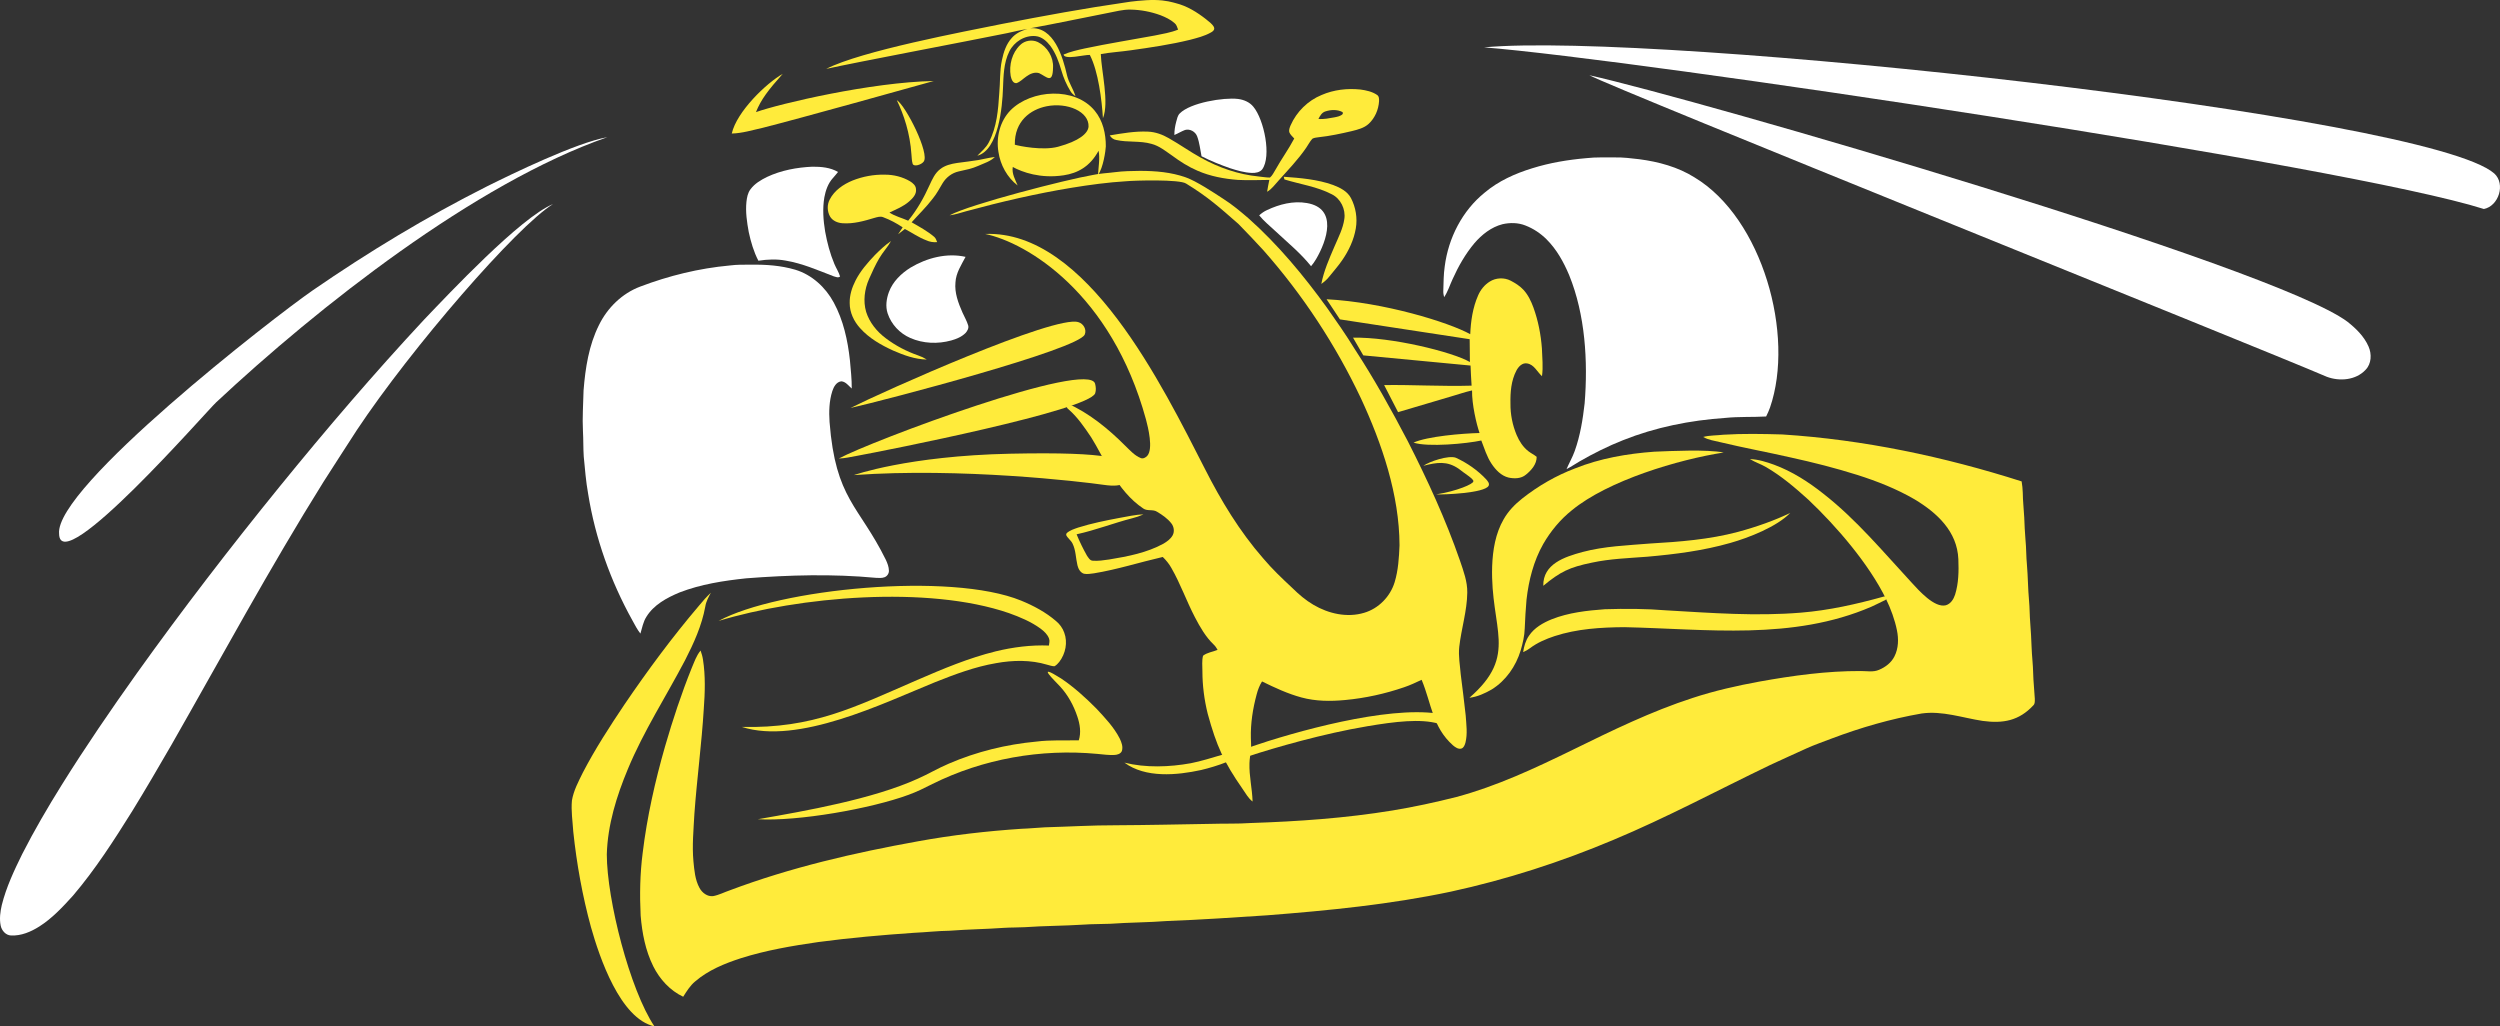
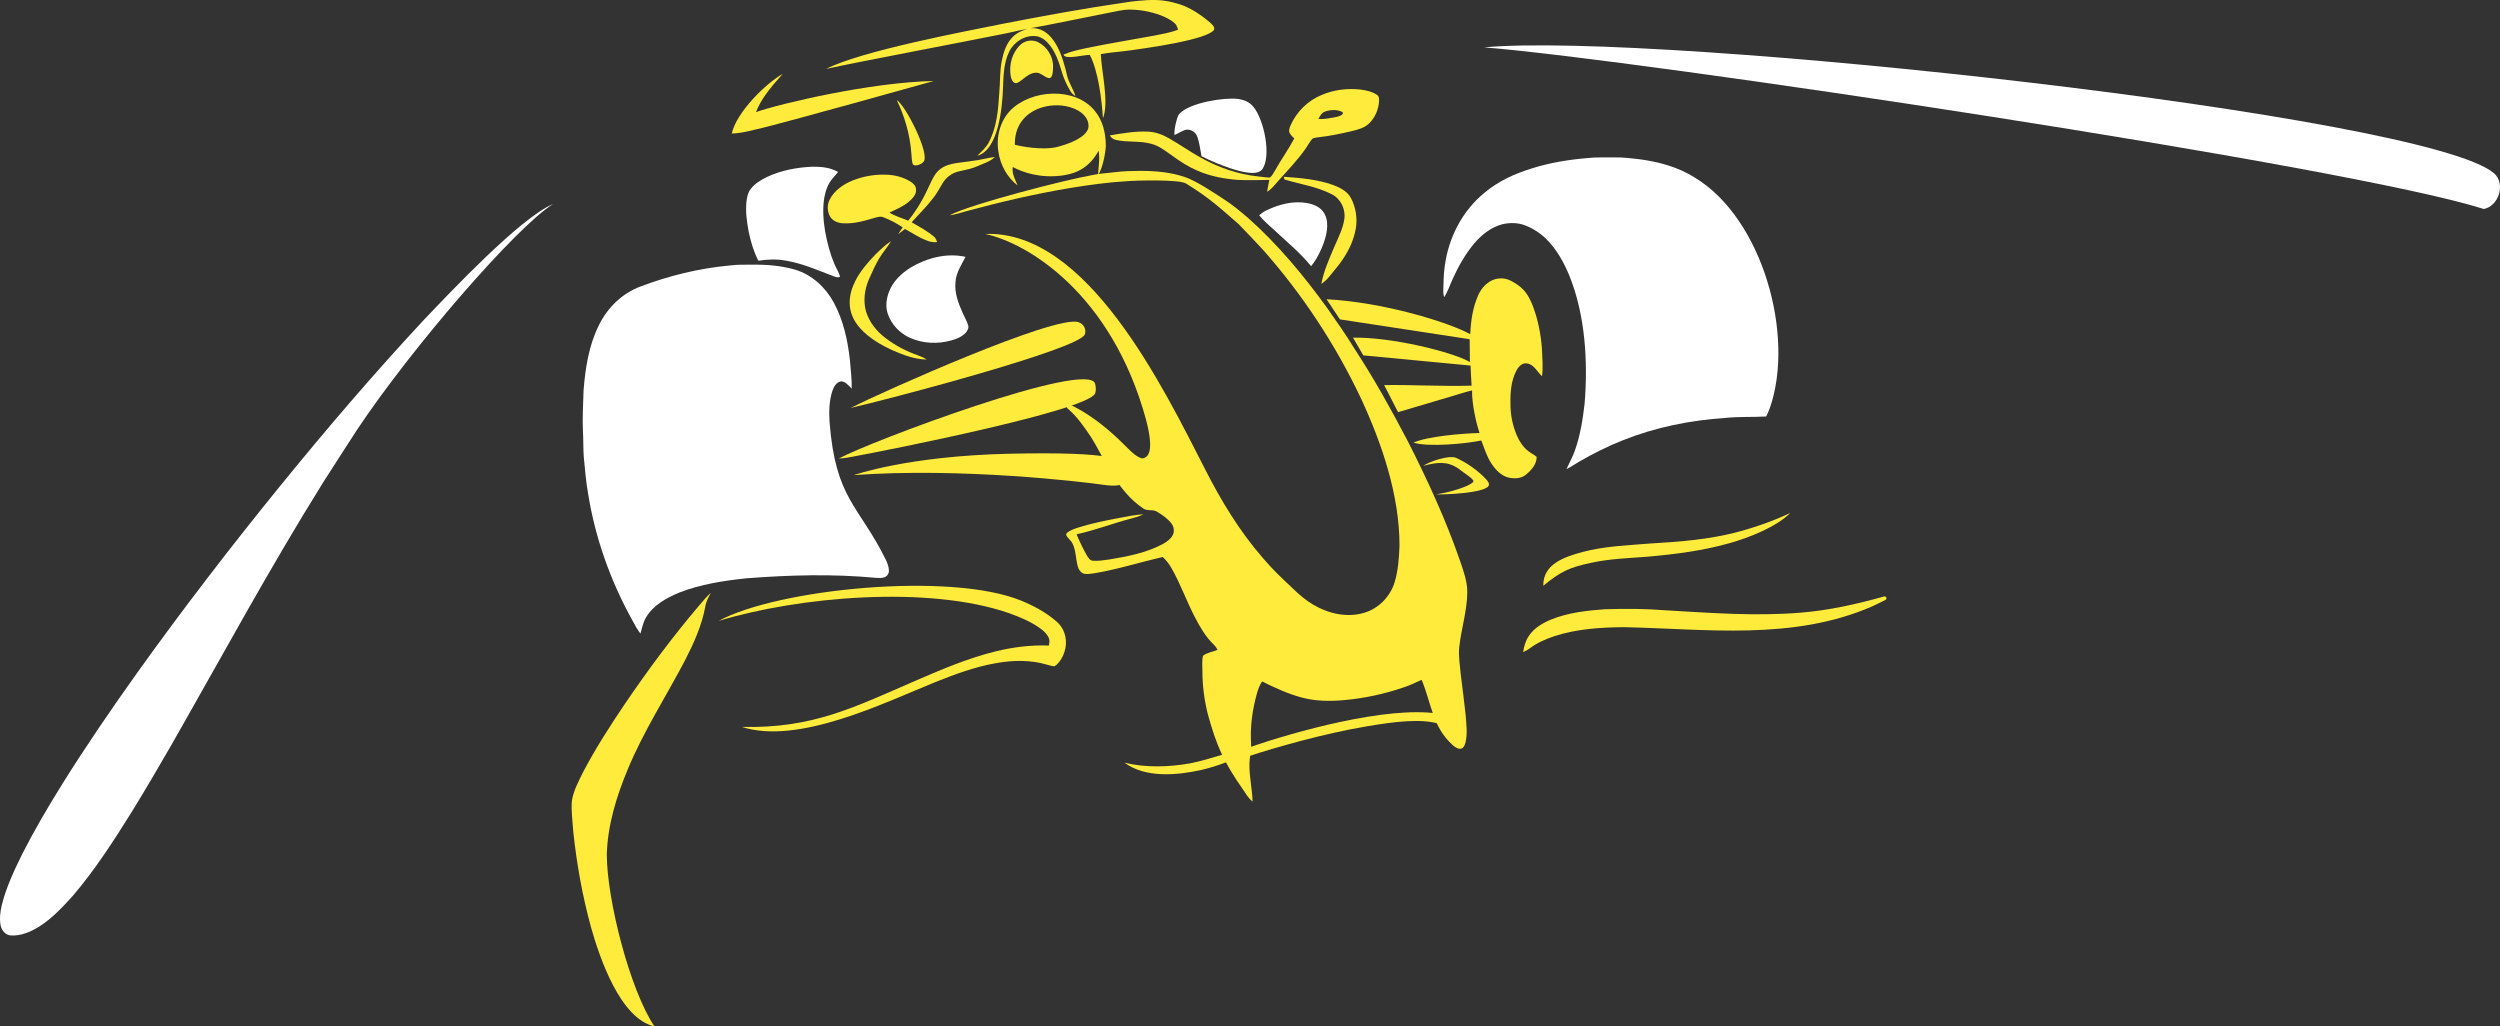
<svg xmlns="http://www.w3.org/2000/svg" width="257.126pt" height="105.559pt" viewBox="0 0 257.126 105.559" version="1.1">
  <rect x="0" y="0" width="257.126" height="105.559" fill="#333333" stroke="none" />
  <defs>
    <clipPath id="clip1">
      <path d="M 152 4 L 257.125 4 L 257.125 22 L 152 22 Z M 152 4 " />
    </clipPath>
    <clipPath id="clip2">
      <path d="M 58 60 L 74 60 L 74 105.559 L 58 105.559 Z M 58 60 " />
    </clipPath>
  </defs>
  <g id="surface1">
    <path style=" stroke:none;fill-rule:evenodd;fill:rgb(255, 235, 59);(3;fill-opacity:1;" d="M 108.82 15.094 C 107.254 15.516 104.809 15.016 104.375 14.883 C 104.332 12.449 105.988 11.262 107.645 10.93 C 109.777 10.504 112.035 11.48 111.957 13.035 C 111.891 13.715 111.004 14.504 108.82 15.094 M 113.734 15.055 C 113.742 13.762 113.438 12.41 112.598 11.395 C 110.57 8.91 106.074 9.188 103.93 11.344 C 102.848 12.457 102.438 14.109 102.688 15.617 C 102.883 16.961 103.586 18.246 104.664 19.078 C 104.418 18.473 104.047 17.855 104.164 17.176 C 105.141 17.703 107.004 18.395 109.414 18.027 C 110.832 17.812 112.113 17.133 112.988 15.504 C 113.148 16.258 112.973 17.23 112.93 17.984 C 113.477 17.266 113.719 15.453 113.734 15.055 " />
    <path style=" stroke:none;fill-rule:evenodd;fill:rgb(255, 235, 59);(8;fill-opacity:1;" d="M 105.676 2.984 C 104.883 3.207 104.418 3.504 104.07 3.895 C 103.488 4.523 103.219 5.367 103.047 6.191 C 102.809 7.309 102.879 8.461 102.773 9.598 C 102.668 11.297 102.52 13.062 101.723 14.598 C 101.449 15.168 100.949 15.57 100.52 16.016 C 102.715 15.414 103.094 10.945 103.156 9.117 C 103.211 7.824 103.219 6.473 103.809 5.289 C 104.297 4.297 105.406 3.602 106.523 3.715 C 107.152 3.777 107.648 4.23 108.02 4.707 C 108.578 5.457 108.902 6.348 109.16 7.238 C 109.375 7.992 109.691 8.719 110.102 9.387 C 110.227 9.598 110.414 9.758 110.613 9.902 C 110.398 9.152 109.914 8.508 109.742 7.742 C 109.32 5.887 108.402 2.688 105.949 2.91 C 108.629 2.422 111.289 1.852 113.957 1.332 C 114.727 1.191 115.488 0.969 116.277 0.988 C 117.32 1.004 118.363 1.203 119.348 1.562 C 119.863 1.762 120.379 2.004 120.797 2.371 C 121.008 2.535 121.078 2.805 121.168 3.047 C 120.402 3.359 119.578 3.484 118.773 3.652 C 116.371 4.098 113.953 4.477 111.562 4.984 C 110.824 5.148 110.082 5.312 109.387 5.609 C 109.48 6.188 111.508 5.621 112.09 5.648 C 112.969 7.367 113.316 10.262 113.438 12.16 C 114.098 10.547 113.273 7.305 113.219 5.562 C 114.227 5.379 115.258 5.324 116.273 5.176 C 118.332 4.887 120.395 4.586 122.414 4.09 C 123.133 3.898 123.871 3.719 124.523 3.352 C 125.273 2.961 124.73 2.527 124.035 1.973 C 123.109 1.25 122.086 0.613 120.938 0.328 C 120.633 0.25 119.93 0.016 118.742 0 C 117.688 -0.016 116.137 0.18 115.84 0.238 C 111.57 0.852 107.332 1.633 103.102 2.453 C 99.188 3.246 88.57 5.238 84.973 7.086 C 88.445 6.324 99.094 4.32 103.598 3.406 C 104.184 3.277 105.074 3.062 105.676 2.984 " />
    <path style=" stroke:none;fill-rule:evenodd;fill:rgb(255, 235, 59);(8;fill-opacity:1;" d="M 96.031 8.332 C 89.645 8.445 80.203 10.66 77.75 11.531 C 78.27 10.23 79.027 9.25 80.504 7.594 C 78.832 8.543 75.777 11.469 75.262 13.734 C 76.348 13.707 77.395 13.379 78.449 13.145 C 82.246 12.188 93.891 8.93 96.031 8.332 " />
    <path style=" stroke:none;fill-rule:evenodd;fill:rgb(255, 235, 59);(8;fill-opacity:1;" d="M 136.301 11.465 C 136.871 11.273 137.547 11.242 138.094 11.535 C 138.098 11.578 138.105 11.668 138.109 11.715 C 137.891 11.949 137.559 12.004 137.262 12.066 C 136.711 12.16 136.16 12.289 135.602 12.23 C 135.762 11.922 135.945 11.582 136.301 11.465 M 120.215 14.215 C 119.562 13.836 118.832 13.57 118.074 13.539 C 116.75 13.477 115.438 13.711 114.137 13.926 C 114.285 14.168 114.516 14.352 114.805 14.398 C 115.996 14.664 117.25 14.457 118.434 14.797 C 119.238 15.004 119.887 15.551 120.559 16.008 C 121.371 16.609 122.23 17.16 123.164 17.559 C 124.477 18.133 125.898 18.395 127.32 18.504 C 128.395 18.559 129.473 18.516 130.551 18.504 C 130.469 18.906 130.383 19.312 130.324 19.723 C 130.801 19.453 131.109 18.996 131.473 18.605 C 132.461 17.496 133.504 16.426 134.344 15.195 C 134.559 14.887 134.723 14.547 134.977 14.27 C 135.172 14.152 135.41 14.152 135.633 14.113 C 136.781 13.992 137.914 13.746 139.035 13.484 C 139.648 13.332 140.301 13.172 140.777 12.73 C 141.41 12.137 141.781 11.285 141.836 10.422 C 141.844 10.191 141.848 9.898 141.625 9.758 C 141.125 9.418 140.512 9.289 139.918 9.207 C 138.57 9.066 137.176 9.227 135.926 9.77 C 134.52 10.344 133.355 11.492 132.742 12.883 C 132.652 13.102 132.551 13.34 132.598 13.582 C 132.695 13.848 132.926 14.035 133.113 14.246 C 132.527 15.359 131.781 16.375 131.172 17.473 C 131.004 17.746 130.867 18.051 130.617 18.262 C 130.23 18.262 129.844 18.191 129.457 18.152 C 127.375 17.949 125.359 17.25 123.531 16.234 C 122.398 15.609 121.34 14.852 120.215 14.215 " />
    <path style=" stroke:none;fill-rule:evenodd;fill:rgb(255, 235, 59);(8;fill-opacity:1;" d="M 93.867 16.848 C 93.98 17.18 94.75 16.957 94.992 16.633 C 95.668 15.836 93.152 10.84 92.234 10.297 C 92.961 11.805 93.594 13.676 93.742 15.887 C 93.773 16.207 93.773 16.535 93.867 16.848 " />
    <path style=" stroke:none;fill-rule:evenodd;fill:rgb(255, 235, 59);(8;fill-opacity:1;" d="M 96.953 18.836 C 97.316 18.238 97.91 17.785 98.598 17.633 C 99.281 17.48 99.98 17.348 100.625 17.055 C 101.207 16.789 101.855 16.609 102.32 16.148 C 101.746 16.207 101.188 16.363 100.621 16.461 C 99.895 16.586 99.16 16.656 98.43 16.762 C 97.82 16.855 97.191 17.004 96.699 17.395 C 96.16 17.805 95.883 18.441 95.605 19.039 C 95.023 20.34 94.309 21.594 93.406 22.699 C 92.766 22.41 92.066 22.25 91.477 21.859 C 92.176 21.531 92.91 21.242 93.5 20.723 C 93.867 20.402 94.277 19.988 94.211 19.457 C 94.199 19.086 93.891 18.828 93.602 18.648 C 92.828 18.191 91.93 17.965 91.035 17.965 C 89.887 17.934 88.738 18.148 87.676 18.57 C 86.73 18.961 85.82 19.582 85.344 20.508 C 85.051 21.047 85.07 21.727 85.363 22.258 C 85.625 22.711 86.152 22.93 86.656 22.961 C 87.785 23.043 88.891 22.727 89.961 22.402 C 90.246 22.328 90.555 22.219 90.844 22.344 C 91.547 22.605 92.215 22.965 92.84 23.383 C 92.688 23.621 92.527 23.859 92.371 24.094 C 92.602 23.914 92.836 23.73 93.066 23.551 C 93.801 23.934 94.48 24.418 95.258 24.711 C 95.609 24.875 95.996 24.941 96.387 24.902 C 96.305 24.711 96.25 24.496 96.082 24.359 C 95.375 23.762 94.559 23.32 93.762 22.863 C 94.484 22.051 95.273 21.297 95.934 20.426 C 96.336 19.938 96.629 19.375 96.953 18.836 " />
    <path style=" stroke:none;fill-rule:evenodd;fill:rgb(255, 235, 59);(8;fill-opacity:1;" d="M 137.258 25.336 C 136.719 26.59 136.156 27.855 135.898 29.203 C 136.195 28.988 136.48 28.754 136.703 28.461 C 137.156 27.891 137.652 27.348 138.062 26.738 C 138.73 25.766 139.246 24.668 139.445 23.496 C 139.625 22.441 139.445 21.332 138.953 20.383 C 138.582 19.672 137.824 19.293 137.105 19.023 C 135.48 18.441 133.742 18.305 132.035 18.18 C 132.051 18.25 132.086 18.387 132.105 18.457 C 133.73 18.957 135.457 19.188 136.98 19.984 C 137.895 20.438 138.414 21.523 138.266 22.523 C 138.125 23.52 137.648 24.422 137.258 25.336 " />
    <path style=" stroke:none;fill-rule:evenodd;fill:rgb(255, 235, 59);(8;fill-opacity:1;" d="M 90.438 26.555 C 90.797 25.938 91.297 25.418 91.645 24.793 C 91.035 25.199 90.508 25.711 89.992 26.223 C 89.23 27.023 88.496 27.863 87.992 28.852 C 87.625 29.57 87.371 30.367 87.391 31.18 C 87.391 32.137 87.824 33.051 88.461 33.75 C 89.383 34.785 90.609 35.484 91.859 36.055 C 92.953 36.531 94.113 36.961 95.32 36.977 C 95.039 36.801 94.742 36.66 94.43 36.555 C 93.238 36.141 92.105 35.551 91.102 34.789 C 90.188 34.105 89.426 33.172 89.082 32.074 C 88.758 30.965 88.918 29.754 89.379 28.703 C 89.703 27.973 90.031 27.242 90.438 26.555 " />
-     <path style=" stroke:none;fill-rule:evenodd;fill:rgb(255, 235, 59);(8;fill-opacity:1;" d="M 209.281 71.863 C 209.238 70.996 209.133 70.129 209.113 69.258 C 209.098 68.348 208.977 67.445 208.949 66.535 C 208.918 65.703 208.875 64.871 208.809 64.043 C 208.746 63.289 208.758 62.531 208.688 61.781 C 208.574 60.559 208.578 59.332 208.473 58.113 C 208.387 57.242 208.41 56.363 208.32 55.492 C 208.25 54.742 208.23 53.984 208.195 53.234 C 208.152 52.383 208.051 51.535 208.043 50.684 C 208.035 50.289 207.988 49.898 207.926 49.512 C 199.941 46.965 191.676 45.219 183.309 44.684 C 181.289 44.625 179.266 44.586 177.25 44.711 C 176.555 44.793 175.848 44.762 175.172 44.941 C 175.715 45.262 176.352 45.332 176.953 45.484 C 179.344 46.059 181.762 46.5 184.16 47.047 C 186.473 47.555 188.77 48.133 191.031 48.848 C 193.066 49.496 195.074 50.285 196.926 51.363 C 199.23 52.75 201.301 54.656 201.418 57.516 C 201.465 58.738 201.449 59.988 201.078 61.168 C 200.926 61.633 200.625 62.113 200.125 62.254 C 198.949 62.543 197.344 60.715 196.641 59.953 C 193.715 56.793 190.949 53.449 187.543 50.785 C 186 49.562 184.316 48.48 182.465 47.797 C 181.66 47.508 180.836 47.246 179.977 47.215 C 180.504 47.543 181.102 47.727 181.637 48.039 C 183.223 48.961 184.629 50.16 185.988 51.391 C 188.879 54.125 192.211 57.992 193.969 61.586 C 194.473 62.613 194.891 63.777 195.098 64.812 C 195.285 65.707 195.266 66.684 194.844 67.512 C 194.52 68.16 193.918 68.617 193.262 68.891 C 192.664 69.156 192 69.012 191.371 69.016 C 187.871 69.004 184.387 69.484 180.949 70.102 C 178.633 70.527 176.336 71.047 174.098 71.781 C 169.824 73.164 165.781 75.145 161.758 77.117 C 157.883 79.008 153.957 80.855 149.781 81.973 C 147.609 82.523 145.418 82.996 143.211 83.359 C 138.391 84.148 133.508 84.488 128.633 84.648 C 127.281 84.742 125.922 84.691 124.566 84.734 C 121.297 84.789 118.023 84.863 114.754 84.879 C 112.324 84.875 109.898 85.023 107.469 85.09 C 106.656 85.129 105.848 85.219 105.035 85.242 C 101.477 85.48 97.93 85.887 94.422 86.527 C 87.852 87.711 81.309 89.219 75.051 91.574 C 74.484 91.766 73.945 92.055 73.352 92.164 C 72.754 92.242 72.207 91.82 71.938 91.312 C 71.488 90.48 71.41 89.512 71.32 88.586 C 71.172 86.965 71.332 85.34 71.418 83.719 C 71.676 80.117 72.164 76.535 72.383 72.926 C 72.508 71.234 72.566 69.52 72.301 67.836 C 72.254 67.516 72.16 67.211 72.055 66.91 C 71.621 67.43 71.41 68.086 71.145 68.699 C 70.086 71.328 69.195 74.027 68.406 76.75 C 67.375 80.348 66.547 84.016 66.098 87.738 C 65.824 89.867 65.785 92.023 65.891 94.168 C 66.039 95.957 66.383 97.762 67.188 99.383 C 67.852 100.715 68.91 101.875 70.266 102.516 C 70.621 101.957 70.973 101.379 71.488 100.949 C 72.844 99.781 74.523 99.098 76.207 98.551 C 78.793 97.734 81.477 97.277 84.156 96.891 C 87.422 96.453 90.707 96.168 93.992 95.941 C 95.219 95.887 96.441 95.742 97.672 95.727 C 99.527 95.578 101.395 95.566 103.254 95.43 C 103.961 95.383 104.672 95.402 105.383 95.363 C 107.398 95.219 109.422 95.227 111.434 95.098 C 112.34 95.031 113.254 95.051 114.16 95.012 C 116.137 94.871 118.121 94.875 120.098 94.723 C 123.504 94.598 126.898 94.363 130.301 94.141 C 136.633 93.648 142.973 93.027 149.199 91.711 C 154.926 90.469 160.523 88.664 165.926 86.387 C 171.426 84.09 176.684 81.266 182.055 78.684 C 183.297 78.094 184.559 77.551 185.801 76.973 C 186.637 76.594 187.504 76.301 188.359 75.969 C 191.367 74.832 194.469 73.934 197.641 73.383 C 199.77 73.082 201.836 73.828 203.914 74.145 C 206.004 74.43 207.645 74.141 209.129 72.547 C 209.316 72.371 209.277 72.094 209.281 71.863 " />
    <path style=" stroke:none;fill-rule:evenodd;fill:rgb(255, 235, 59);(8;fill-opacity:1;" d="M 136.473 31.641 C 134.07 28.324 131.441 25.148 128.375 22.426 C 127.559 21.73 126.738 21.035 125.828 20.461 C 124.848 19.816 123.043 18.625 121.969 18.246 C 120.453 17.707 118.844 17.574 117.242 17.574 C 116.391 17.586 115.531 17.594 114.684 17.707 C 113.918 17.809 113.137 17.828 112.379 18 C 109.699 18.461 99.758 21.004 97.66 22.148 C 98.242 22.074 98.797 21.887 99.359 21.73 C 102.945 20.754 106.566 19.914 110.234 19.309 C 112.086 19.008 113.949 18.754 115.824 18.641 C 116.668 18.559 121.336 18.426 121.996 18.883 C 124.219 20.242 125.449 21.344 127.391 23.051 C 128.254 23.93 129.098 24.824 129.93 25.727 C 133.969 30.297 137.355 35.441 139.965 40.953 C 142.133 45.621 143.926 50.883 143.941 56.09 C 143.887 57.359 143.812 58.648 143.441 59.875 C 142.992 61.352 141.793 62.59 140.301 63.027 C 138.547 63.555 136.633 63.117 135.086 62.203 C 134.281 61.734 133.57 61.121 132.91 60.469 C 131.867 59.496 130.828 58.512 129.91 57.418 C 127.496 54.652 125.578 51.488 123.926 48.223 C 119.586 39.754 111.789 23.656 101.324 24.062 C 105.629 24.961 114.316 30.164 117.863 43.137 C 118.082 43.953 118.629 46.168 117.996 46.883 C 117.828 47.062 117.566 47.215 117.324 47.109 C 116.684 46.852 116.223 46.316 115.738 45.852 C 113.984 44.094 112.02 42.484 109.738 41.469 C 109.691 41.691 109.668 41.941 109.887 42.086 C 110.828 42.906 111.535 43.945 112.227 44.977 C 113.488 46.949 114.824 50.469 117.594 52.305 C 118.02 52.598 118.594 52.352 119.02 52.645 C 119.551 52.961 120.074 53.324 120.461 53.812 C 120.742 54.156 120.82 54.668 120.605 55.062 C 120.395 55.438 120.035 55.695 119.676 55.91 C 117.957 56.855 115.996 57.227 114.078 57.543 C 113.516 57.621 112.949 57.715 112.383 57.668 C 112.09 57.652 111.945 57.355 111.793 57.148 C 111.395 56.441 111.035 55.707 110.73 54.953 C 112.676 54.527 114.535 53.797 116.461 53.301 C 116.852 53.203 117.234 53.074 117.605 52.91 C 116.77 52.922 115.961 53.129 115.145 53.266 C 113.719 53.535 112.293 53.82 110.91 54.254 C 110.488 54.402 110.035 54.535 109.699 54.844 L 109.652 55.016 C 109.801 55.352 110.148 55.566 110.312 55.906 C 110.656 56.602 110.637 57.398 110.816 58.141 C 110.902 58.5 111.105 58.887 111.48 59.008 C 111.824 59.078 112.176 59.008 112.523 58.965 C 114.914 58.574 117.23 57.828 119.59 57.285 C 119.938 57.621 120.246 58 120.48 58.422 C 121.414 60.047 122.031 61.824 122.898 63.484 C 123.422 64.492 124 65.5 124.828 66.293 C 124.996 66.449 125.121 66.641 125.23 66.84 C 124.738 67.047 124.164 67.102 123.734 67.441 C 123.598 67.953 123.672 68.492 123.668 69.016 C 123.668 70.504 123.859 71.988 124.219 73.43 C 125.125 76.727 125.867 78.363 127.789 81.125 C 128.113 81.578 128.371 82.094 128.828 82.438 C 128.793 81.121 128.465 79.824 128.508 78.5 C 128.52 78.059 128.602 77.621 128.652 77.184 C 128.707 76.758 128.66 76.324 128.652 75.895 C 128.617 74.383 128.855 72.871 129.25 71.41 C 129.371 70.945 129.543 70.496 129.801 70.086 C 131.109 70.73 132.445 71.352 133.855 71.734 C 135.32 72.133 136.859 72.141 138.359 71.996 C 140.418 71.805 142.457 71.355 144.414 70.684 C 145.035 70.473 145.625 70.199 146.215 69.918 C 147.254 72.414 147.312 74.766 149.445 76.664 C 149.68 76.859 149.984 77.082 150.309 76.988 C 150.559 76.898 150.648 76.625 150.719 76.395 C 150.953 75.469 150.809 74.512 150.746 73.574 C 150.602 72.168 150.406 70.77 150.238 69.367 C 150.164 68.422 149.98 67.477 150.086 66.523 C 150.297 64.66 150.887 62.84 150.91 60.953 C 150.93 59.812 150.52 58.734 150.164 57.676 C 148.699 53.441 146.82 49.367 144.793 45.379 C 143.105 42.145 141.328 38.957 139.332 35.898 C 138.438 34.441 137.457 33.039 136.473 31.641 " />
    <path style=" stroke:none;fill-rule:evenodd;fill:rgb(255, 235, 59);fill-opacity:1;" d="M 104.547 8.551 C 104.938 8.418 105.219 8.098 105.559 7.867 C 105.926 7.598 106.406 7.379 106.871 7.523 C 107.645 7.883 108.273 8.703 108.305 6.957 C 108.367 5.871 107.715 4.801 106.742 4.324 C 106.148 4.043 105.395 4.164 104.926 4.629 C 104.082 5.426 103.766 6.688 103.949 7.812 C 104.016 8.113 104.156 8.59 104.547 8.551 " />
    <g clip-path="url(#clip1)" clip-rule="nonzero">
      <path style=" stroke:none;fill-rule:evenodd;fill:rgb(255, 255, 255);fill-opacity:1;" d="M 256.539 17.844 C 249.715 11.824 170.414 3.227 152.637 4.871 C 168.262 6.109 241.445 17.035 255.469 21.496 C 256.996 21.188 257.719 18.922 256.539 17.844 " />
    </g>
-     <path style=" stroke:none;fill-rule:evenodd;fill:rgb(255, 255, 255);fill-opacity:1;" d="M 241.426 33.082 C 233.723 27.352 174.531 10.211 163.469 7.738 C 166.012 9.129 231.988 35.605 239.309 38.75 C 240.617 39.246 242.305 39.109 243.297 38.039 C 243.914 37.414 243.945 36.418 243.609 35.645 C 243.152 34.598 242.309 33.777 241.426 33.082 " />
    <path style=" stroke:none;fill-rule:evenodd;fill:rgb(255, 255, 255);fill-opacity:1;" d="M 129.816 17.422 C 130.793 16.086 130.012 12.309 128.91 10.98 C 128.523 10.5 127.922 10.25 127.324 10.176 C 125.848 10 122.426 10.562 121.336 11.668 C 121.113 11.895 121.059 12.219 120.977 12.512 C 120.855 12.961 120.781 13.418 120.785 13.883 C 121.16 13.73 121.504 13.508 121.883 13.367 C 122.391 13.223 122.949 13.543 123.129 14.027 C 123.375 14.684 123.438 15.387 123.578 16.07 C 124.52 16.551 125.504 16.949 126.504 17.297 C 127.234 17.531 127.977 17.754 128.75 17.785 C 129.125 17.797 129.562 17.734 129.816 17.422 " />
-     <path style=" stroke:none;fill-rule:evenodd;fill:rgb(255, 255, 255);fill-opacity:1;" d="M 22.238 41.375 C 32.707 31.586 48.844 18.855 62.465 14.109 C 59.266 14.668 52.613 17.91 50.078 19.172 C 43.871 22.301 37.906 25.906 32.18 29.852 C 28.102 32.664 5.609 50.148 6.078 54.898 C 6.152 59.637 21.312 42.219 22.238 41.375 " />
    <path style=" stroke:none;fill-rule:evenodd;fill:rgb(255, 255, 255);fill-opacity:1;" d="M 149.402 28.707 C 149.992 27.395 150.711 26.125 151.641 25.016 C 152.41 24.125 153.379 23.355 154.535 23.059 C 155.312 22.883 156.152 22.895 156.898 23.195 C 157.703 23.508 158.438 23.996 159.051 24.602 C 160.098 25.641 160.824 26.953 161.391 28.305 C 163.043 32.359 163.332 37.168 162.98 41.488 C 162.793 43.141 162.527 44.801 161.965 46.375 C 161.738 47.023 161.387 47.617 161.117 48.25 C 161.578 48.012 162.008 47.723 162.457 47.457 C 163.891 46.629 165.379 45.887 166.922 45.277 C 170.266 43.941 173.84 43.23 177.426 42.984 C 178.828 42.84 180.242 42.914 181.648 42.836 C 181.797 42.531 181.938 42.227 182.051 41.906 C 184.602 34.48 181.289 22.473 174.297 18.254 C 172.582 17.172 170.586 16.637 168.59 16.375 C 167.766 16.277 166.938 16.176 166.109 16.191 C 165.125 16.203 164.137 16.152 163.16 16.266 C 161.273 16.43 159.391 16.742 157.582 17.309 C 155.832 17.848 154.121 18.613 152.711 19.801 C 150.402 21.66 148.961 24.48 148.59 27.402 C 148.469 28.223 148.473 29.055 148.445 29.883 C 148.43 30.109 148.469 30.34 148.527 30.566 C 148.918 29.996 149.109 29.328 149.402 28.707 " />
    <path style=" stroke:none;fill-rule:evenodd;fill:rgb(255, 255, 255);fill-opacity:1;" d="M 78 26.816 C 78.93 26.672 79.887 26.629 80.816 26.805 C 82.527 27.09 84.129 27.801 85.742 28.418 C 85.949 28.469 86.211 28.613 86.402 28.438 C 86.266 27.984 86 27.582 85.816 27.148 C 85.367 26.082 85.074 24.957 84.867 23.82 C 84.676 22.66 84.586 21.465 84.785 20.297 C 84.918 19.59 85.16 18.875 85.652 18.328 C 85.836 18.117 86.02 17.91 86.191 17.688 C 85.402 17.219 84.457 17.141 83.562 17.145 C 81.961 17.215 80.344 17.516 78.887 18.199 C 78.254 18.512 77.613 18.887 77.188 19.469 C 76.906 19.836 76.824 20.305 76.773 20.75 C 76.664 21.793 76.82 22.84 77.008 23.867 C 77.227 24.883 77.52 25.895 78 26.816 " />
    <path style=" stroke:none;fill-rule:evenodd;fill:rgb(255, 255, 255);fill-opacity:1;" d="M 131.113 23.715 C 132.383 24.906 133.75 26.012 134.844 27.379 C 135.035 27.148 135.215 26.902 135.363 26.645 C 136.469 24.758 137.617 21.43 134.414 20.883 C 133.016 20.637 131.586 21.008 130.324 21.602 C 130.02 21.734 129.754 21.93 129.508 22.148 C 129.984 22.73 130.566 23.207 131.113 23.715 " />
    <path style=" stroke:none;fill-rule:evenodd;fill:rgb(255, 255, 255);fill-opacity:1;" d="M 43.621 32.871 C 38.461 38.414 33.539 44.168 28.766 50.039 C 23.68 56.301 18.758 62.699 14.066 69.258 C 11.387 73.02 8.777 76.832 6.336 80.75 C 4.898 83.059 3.52 85.414 2.285 87.84 C 1.453 89.531 0.641 91.25 0.184 93.086 C 0.027 93.773 -0.074 94.5 0.07 95.199 C 0.172 95.707 0.586 96.188 1.129 96.215 C 2.172 96.266 3.172 95.84 4.039 95.293 C 5.371 94.449 6.457 93.277 7.508 92.117 C 9.812 89.41 11.734 86.41 13.613 83.402 C 14.988 81.164 16.316 78.891 17.629 76.617 C 22.793 67.57 27.75 58.398 33.27 49.562 C 34.414 47.785 35.551 46 36.707 44.227 C 42.336 35.754 53.125 23.32 56.879 20.988 C 53.512 22.387 46.188 30.188 43.621 32.871 " />
    <path style=" stroke:none;fill-rule:evenodd;fill:rgb(255, 255, 255);fill-opacity:1;" d="M 93.625 34.762 C 94.938 35.34 96.457 35.398 97.836 35.016 C 98.371 34.867 98.91 34.648 99.309 34.246 C 99.5 34.035 99.664 33.742 99.574 33.457 C 99.434 32.988 99.176 32.574 98.984 32.129 C 98.559 31.156 98.164 30.121 98.27 29.039 C 98.32 28.074 98.871 27.25 99.309 26.418 C 97.379 25.984 95.328 26.523 93.656 27.52 C 92.695 28.117 91.824 28.957 91.426 30.035 C 91.168 30.73 91.059 31.512 91.293 32.227 C 91.66 33.352 92.539 34.289 93.625 34.762 " />
    <path style=" stroke:none;fill-rule:evenodd;fill:rgb(255, 255, 255);fill-opacity:1;" d="M 60.02 40.148 C 59.988 41.547 59.883 42.949 59.957 44.348 C 60.008 45.219 59.98 46.09 60.039 46.961 C 60.164 48.246 60.262 49.531 60.492 50.801 C 61.223 55.359 62.801 59.773 65.043 63.809 C 65.293 64.273 65.539 64.746 65.867 65.164 C 66.043 64.582 66.148 63.961 66.48 63.441 C 67.242 62.199 68.586 61.48 69.891 60.934 C 72.082 60.086 74.426 59.727 76.75 59.48 C 81.211 59.137 85.617 59.012 90.082 59.43 C 90.379 59.441 90.695 59.477 90.98 59.367 C 91.25 59.262 91.434 58.984 91.426 58.695 C 91.418 58.297 91.27 57.918 91.102 57.562 C 88.34 51.961 85.938 51.367 85.32 43.402 C 85.25 42.336 85.277 41.246 85.605 40.223 C 85.75 39.785 86.02 39.277 86.531 39.219 C 86.992 39.254 87.277 39.684 87.602 39.961 C 87.613 38.984 87.496 38.012 87.414 37.043 C 87.188 34.996 86.742 32.938 85.754 31.117 C 84.91 29.551 83.504 28.254 81.785 27.738 C 80.324 27.309 78.789 27.199 77.273 27.223 C 76.531 27.215 75.789 27.211 75.051 27.305 C 71.902 27.594 68.801 28.355 65.844 29.477 C 63.984 30.176 62.473 31.656 61.605 33.43 C 60.562 35.508 60.203 37.852 60.02 40.148 " />
    <path style=" stroke:none;fill-rule:evenodd;fill:rgb(255, 235, 59);fill-opacity:1;" d="M 157.066 37.379 C 157.793 37.496 158.094 38.246 158.594 38.691 C 158.727 37.742 158.617 36.789 158.586 35.84 C 158.48 34.406 158.203 32.984 157.715 31.633 C 157.473 30.977 157.168 30.328 156.688 29.809 C 156.32 29.41 155.855 29.121 155.379 28.871 C 154.711 28.523 153.852 28.555 153.215 28.965 C 152.68 29.297 152.273 29.809 152.023 30.387 C 151.473 31.637 151.273 33.012 151.215 34.371 C 149.012 33.152 142.34 31.086 136.438 30.777 L 137.812 32.848 L 151.156 34.887 L 151.18 37.234 C 149.34 36.18 143.074 34.648 139.16 34.73 L 140.215 36.551 L 151.246 37.598 C 151.27 38.285 151.309 38.973 151.355 39.664 C 148.316 39.754 145.297 39.562 142.359 39.605 L 143.793 42.391 L 149.254 40.773 C 149.969 40.57 150.672 40.316 151.402 40.156 C 151.379 41.582 151.848 43.605 152.172 44.535 C 150.387 44.578 146.797 44.879 145.379 45.523 C 146.863 46.012 150.859 45.629 152.352 45.305 C 152.668 46.113 152.914 46.957 153.398 47.684 C 153.82 48.32 154.395 48.938 155.164 49.121 C 155.762 49.246 156.453 49.234 156.941 48.82 C 157.5 48.371 158.055 47.742 158.047 46.984 C 157.777 46.762 157.453 46.613 157.18 46.398 C 156.637 45.969 156.254 45.371 155.988 44.742 C 155.559 43.723 155.34 42.613 155.352 41.508 C 155.328 40.352 155.418 39.148 155.965 38.109 C 156.176 37.711 156.566 37.285 157.066 37.379 " />
    <path style=" stroke:none;fill-rule:evenodd;fill:rgb(255, 235, 59);fill-opacity:1;" d="M 111.566 34.406 C 111.785 33.891 111.43 33.281 110.91 33.133 C 108.508 32.367 90.879 40.242 87.473 41.961 C 91.199 41.117 110.891 35.953 111.566 34.406 " />
    <path style=" stroke:none;fill-rule:evenodd;fill:rgb(255, 235, 59);fill-opacity:1;" d="M 193.738 61.359 C 190.949 62.137 188.109 62.777 185.219 63.012 C 180.582 63.395 176.047 63.043 171.418 62.777 C 169.301 62.602 167.176 62.594 165.055 62.66 C 163.211 62.797 161.336 63.004 159.598 63.691 C 158.703 64.055 157.809 64.562 157.258 65.383 C 156.91 65.879 156.746 66.477 156.656 67.07 C 156.902 66.965 157.141 66.832 157.359 66.668 C 158.117 66.094 159.004 65.719 159.898 65.422 C 162.203 64.672 164.648 64.523 167.059 64.504 C 175.555 64.691 184.367 65.898 192.473 62.402 C 192.957 62.188 193.426 61.938 193.91 61.707 C 194.094 61.629 194.047 61.258 193.738 61.359 " />
-     <path style=" stroke:none;fill-rule:evenodd;fill:rgb(255, 235, 59);fill-opacity:1;" d="M 157.004 61.668 C 157.23 59.68 157.734 57.688 158.73 55.938 C 159.492 54.621 160.48 53.43 161.668 52.48 C 165.41 49.406 172.629 47.266 177.277 46.539 C 175.523 46.207 171.965 46.383 170.141 46.457 C 167.363 46.66 164.582 47.137 161.992 48.176 C 160.031 48.918 158.195 49.98 156.555 51.277 C 155.805 51.871 155.125 52.57 154.652 53.406 C 153.805 54.867 153.531 56.578 153.469 58.238 C 153.266 64.727 156.23 67.332 151.129 71.766 C 151.945 71.672 152.711 71.32 153.418 70.914 C 154.875 70.016 155.91 68.523 156.402 66.895 C 156.617 66.156 156.797 65.402 156.82 64.633 C 156.855 63.641 156.922 62.652 157.004 61.668 " />
    <path style=" stroke:none;fill-rule:evenodd;fill:rgb(255, 235, 59);fill-opacity:1;" d="M 147.711 50.848 C 148.52 50.887 152.695 50.719 153.105 49.965 C 153.227 49.715 153.004 49.48 152.855 49.301 C 151.977 48.367 150.906 47.617 149.742 47.082 C 148.992 46.793 146.992 47.473 146.391 47.91 C 147.809 47.539 148.836 47.395 150.027 48.211 C 150.535 48.637 151.645 49.289 151.531 49.516 C 151.539 49.773 149.852 50.512 147.711 50.848 " />
    <path style=" stroke:none;fill-rule:evenodd;fill:rgb(255, 235, 59);fill-opacity:1;" d="M 169.699 55.902 C 167.379 56.094 165.027 56.172 162.762 56.773 C 160.91 57.277 158.688 58.004 158.727 60.25 C 160.477 58.801 161.422 58.34 163.734 57.867 C 165.605 57.465 167.523 57.406 169.426 57.258 C 172.301 57.004 175.176 56.641 177.957 55.844 C 179.879 55.301 182.746 54.176 184.129 52.754 C 182.535 53.52 180.711 54.176 178.727 54.711 C 175.785 55.492 172.73 55.727 169.699 55.902 " />
    <path style=" stroke:none;fill-rule:evenodd;fill:rgb(255, 235, 59);fill-opacity:1;" d="M 102.406 66.992 C 99.617 67.68 96.965 68.801 94.332 69.938 C 87.785 72.777 83.625 74.926 76.301 74.766 C 82.102 76.629 90.844 72.328 96.188 70.156 C 98.219 69.352 100.281 68.574 102.438 68.207 C 104.176 67.891 106 67.855 107.703 68.367 C 107.945 68.434 108.188 68.516 108.441 68.527 C 108.648 68.426 108.805 68.25 108.949 68.074 C 109.594 67.234 109.832 66.066 109.457 65.066 C 109.293 64.602 108.996 64.195 108.621 63.883 C 107.562 62.969 106.316 62.305 105.031 61.777 C 97.75 58.793 79.988 60.555 73.906 63.863 C 82.129 61.367 95.41 60.18 103.758 63.055 C 104.898 63.465 106.035 63.934 107.02 64.652 C 107.383 64.926 107.738 65.246 107.895 65.68 C 107.984 65.91 107.91 66.16 107.883 66.395 C 106.043 66.32 104.195 66.559 102.406 66.992 " />
    <g clip-path="url(#clip2)" clip-rule="nonzero">
      <path style=" stroke:none;fill-rule:evenodd;fill:rgb(255, 235, 59);fill-opacity:1;" d="M 64.227 72.457 C 62.703 74.727 61.215 77.023 59.953 79.449 C 59.5 80.371 58.996 81.301 58.824 82.324 C 58.723 83.398 58.895 84.469 58.961 85.535 C 59.312 88.852 59.902 92.145 60.781 95.355 C 61.656 98.461 63.789 104.785 67.305 105.559 C 64.781 101.789 62.418 92.551 62.41 87.875 C 62.496 84.832 63.414 81.883 64.578 79.094 C 66.199 75.191 68.504 71.637 70.461 67.902 C 71.359 66.152 72.184 64.332 72.539 62.387 C 72.617 61.867 72.875 61.41 73.117 60.961 C 72.688 61.355 72.301 61.797 71.93 62.25 C 69.164 65.496 66.625 68.93 64.227 72.457 " />
    </g>
-     <path style=" stroke:none;fill-rule:evenodd;fill:rgb(255, 235, 59);fill-opacity:1;" d="M 112.777 72.891 C 111.652 71.754 110.461 70.672 109.129 69.777 C 106.406 68.059 108.504 70.027 109.023 70.598 C 109.836 71.477 110.422 72.555 110.801 73.684 C 111.07 74.469 111.211 75.336 110.953 76.141 C 109.496 76.172 108.035 76.09 106.59 76.273 C 103.496 76.562 100.441 77.309 97.59 78.539 C 96.496 79 95.48 79.613 94.395 80.09 C 89.766 82.188 82.906 83.395 77.949 84.258 C 82.066 84.496 89.57 83.176 93.449 81.746 C 94.289 81.441 95.094 81.043 95.891 80.637 C 101.109 78.039 107.066 76.992 112.863 77.539 C 113.445 77.59 114.035 77.68 114.625 77.648 C 114.914 77.633 115.266 77.535 115.387 77.238 C 115.523 76.809 115.352 76.352 115.168 75.965 C 114.574 74.797 113.66 73.84 112.777 72.891 " />
    <path style=" stroke:none;fill-rule:evenodd;fill:rgb(255, 235, 59);fill-opacity:1;" d="M 128.383 76.895 L 128.398 77.785 C 131.129 76.891 136.105 75.449 140.664 74.688 C 143.461 74.219 146.105 73.891 147.973 74.434 C 147.941 74.082 147.895 73.734 147.852 73.387 C 142.57 72.629 133.305 75.207 128.383 76.895 " />
    <path style=" stroke:none;fill-rule:evenodd;fill:rgb(255, 235, 59);fill-opacity:1;" d="M 122.465 78.5 C 120.277 78.895 117.828 78.984 115.648 78.438 C 117.809 80.043 121.055 79.738 123.523 79.199 C 124.316 79.016 125.379 78.695 126.137 78.387 C 126.059 78.102 125.875 77.883 125.766 77.609 C 124.734 77.91 123.523 78.297 122.465 78.5 " />
    <path style=" stroke:none;fill-rule:evenodd;fill:rgb(255, 235, 59);fill-opacity:1;" d="M 103.906 46.664 C 93.371 46.887 87.824 48.863 87.824 48.863 C 98.816 48.074 111.164 49.527 113.496 49.863 C 115.828 50.203 115.961 49.496 116 48.352 C 116.039 47.207 114.441 46.441 103.906 46.664 " />
    <path style=" stroke:none;fill-rule:evenodd;fill:rgb(255, 235, 59);fill-opacity:1;" d="M 86.27 47.16 C 86.895 47.141 87.504 46.996 88.117 46.887 C 91.086 46.344 111.965 42.227 112.641 40.449 C 112.742 40.137 112.715 39.789 112.633 39.477 C 112.047 36.949 89.551 45.375 86.27 47.16 " />
  </g>
</svg>